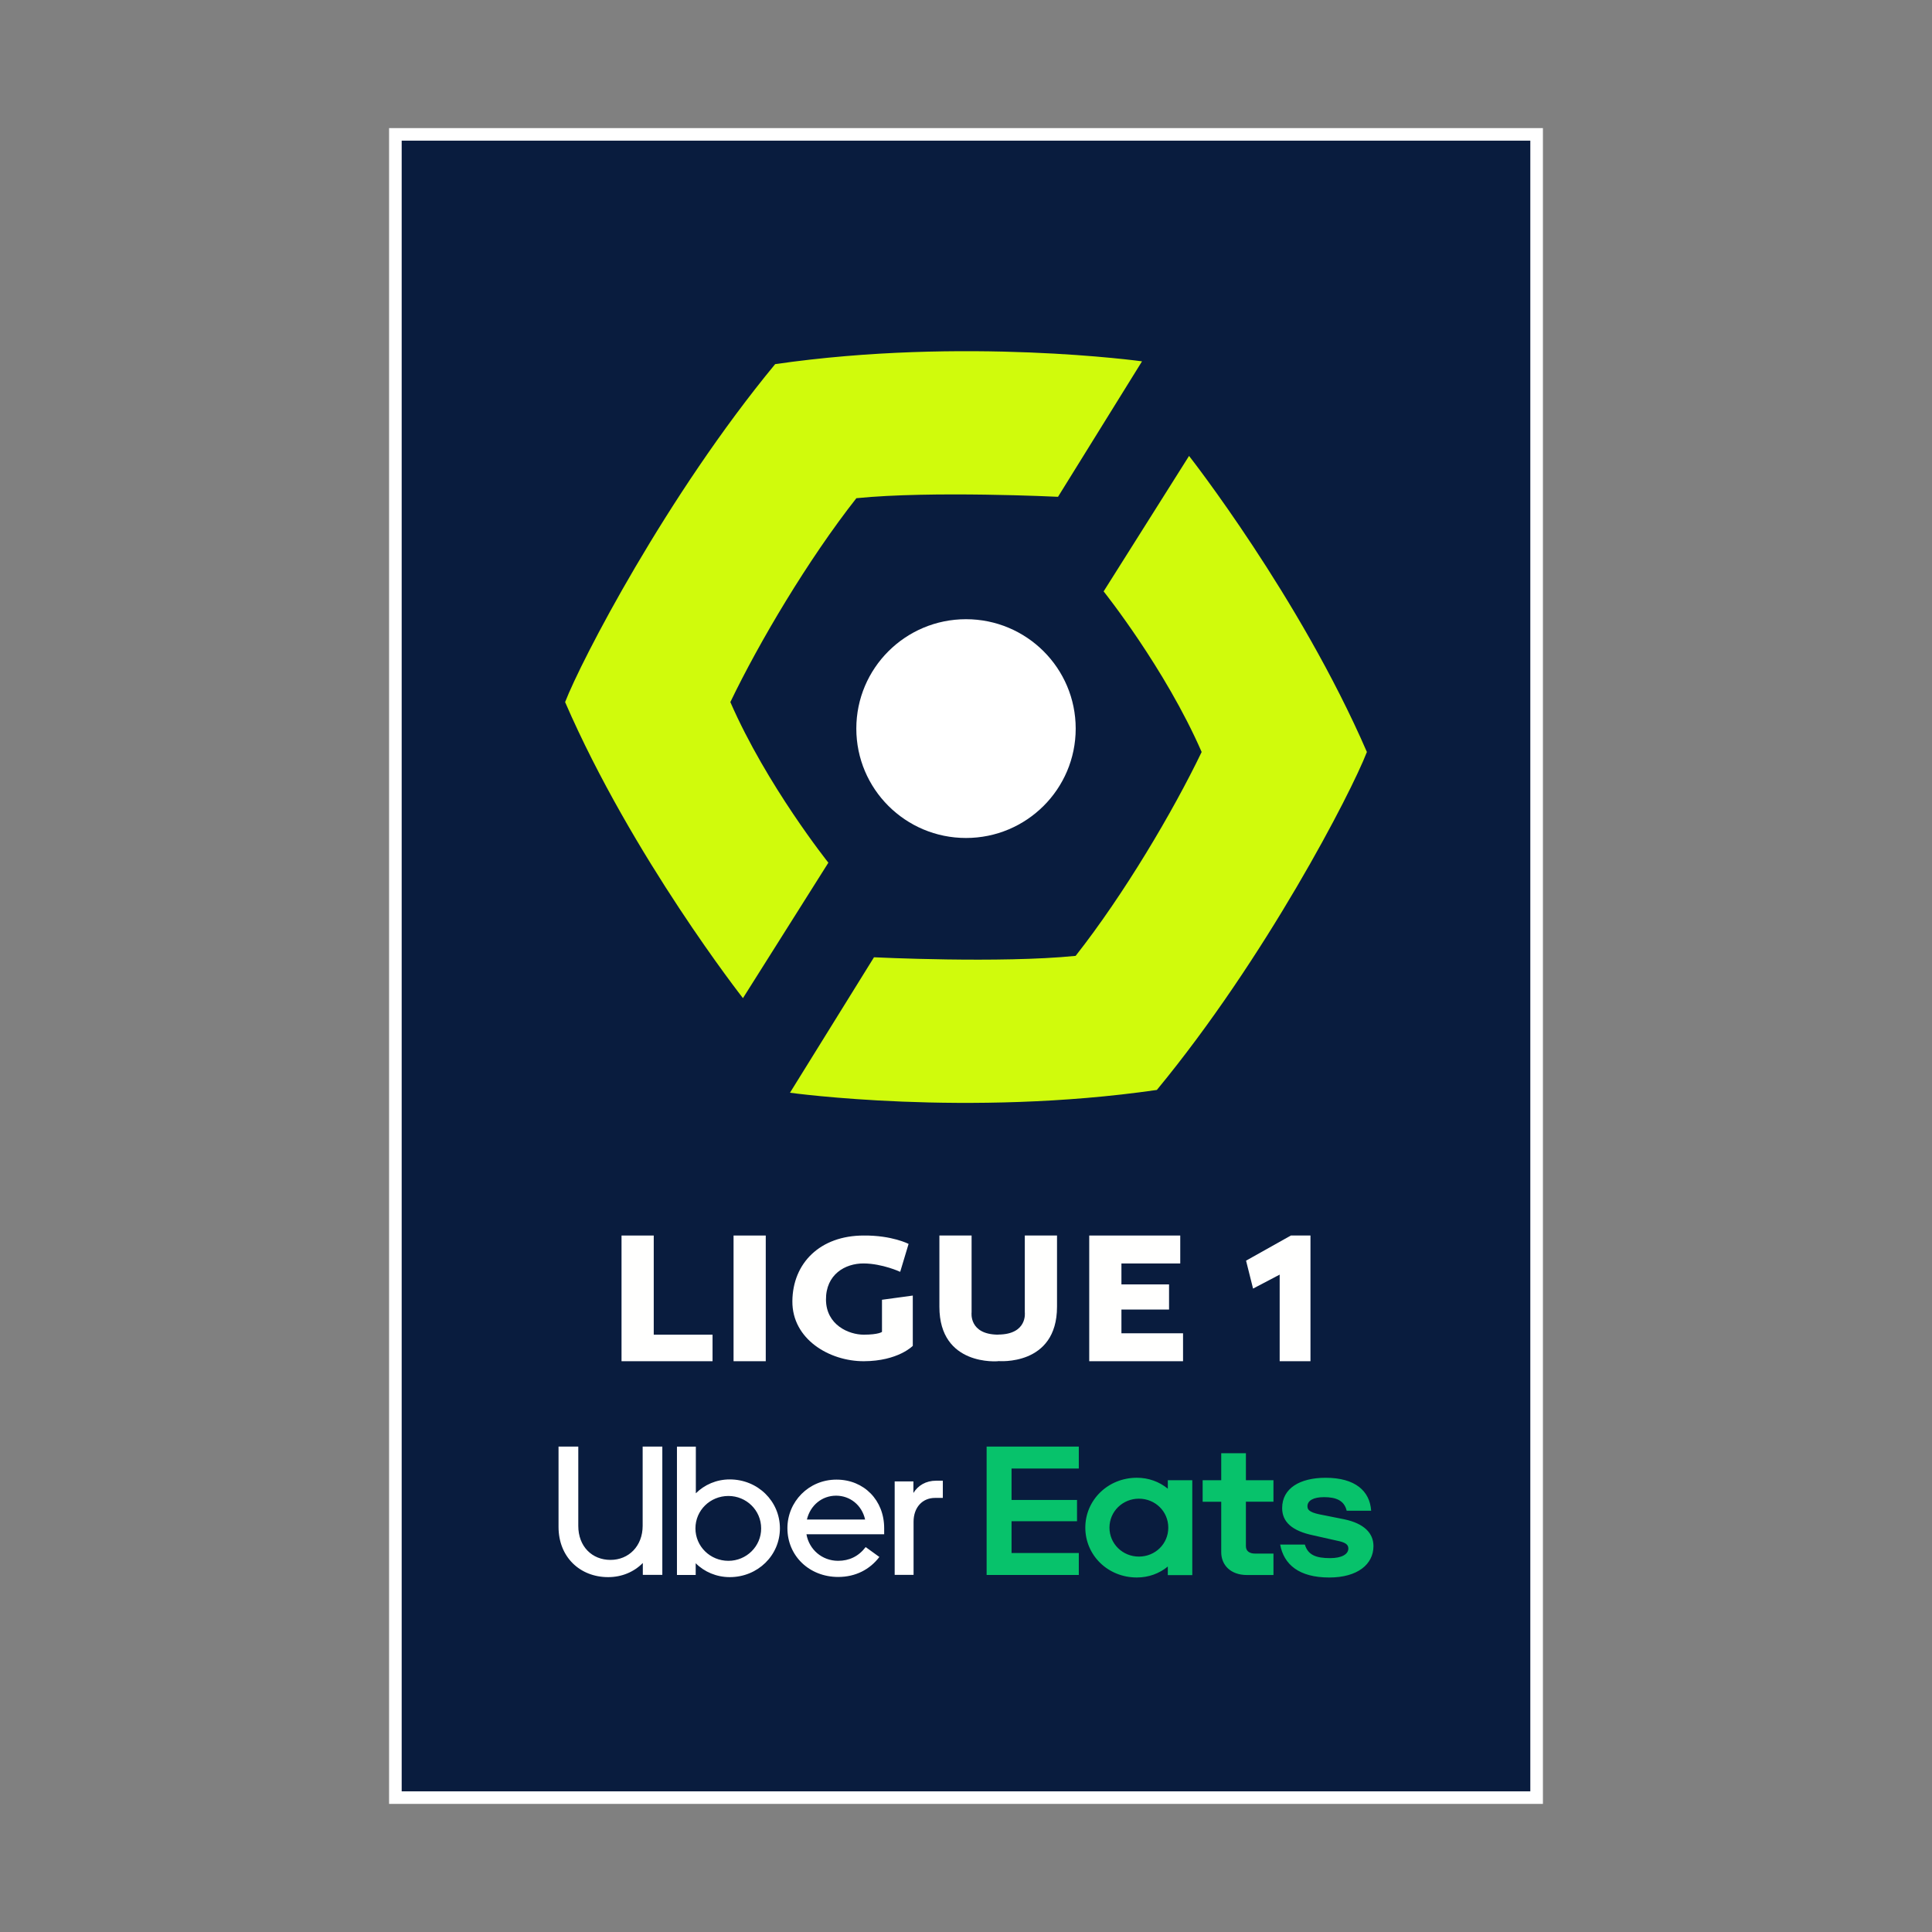
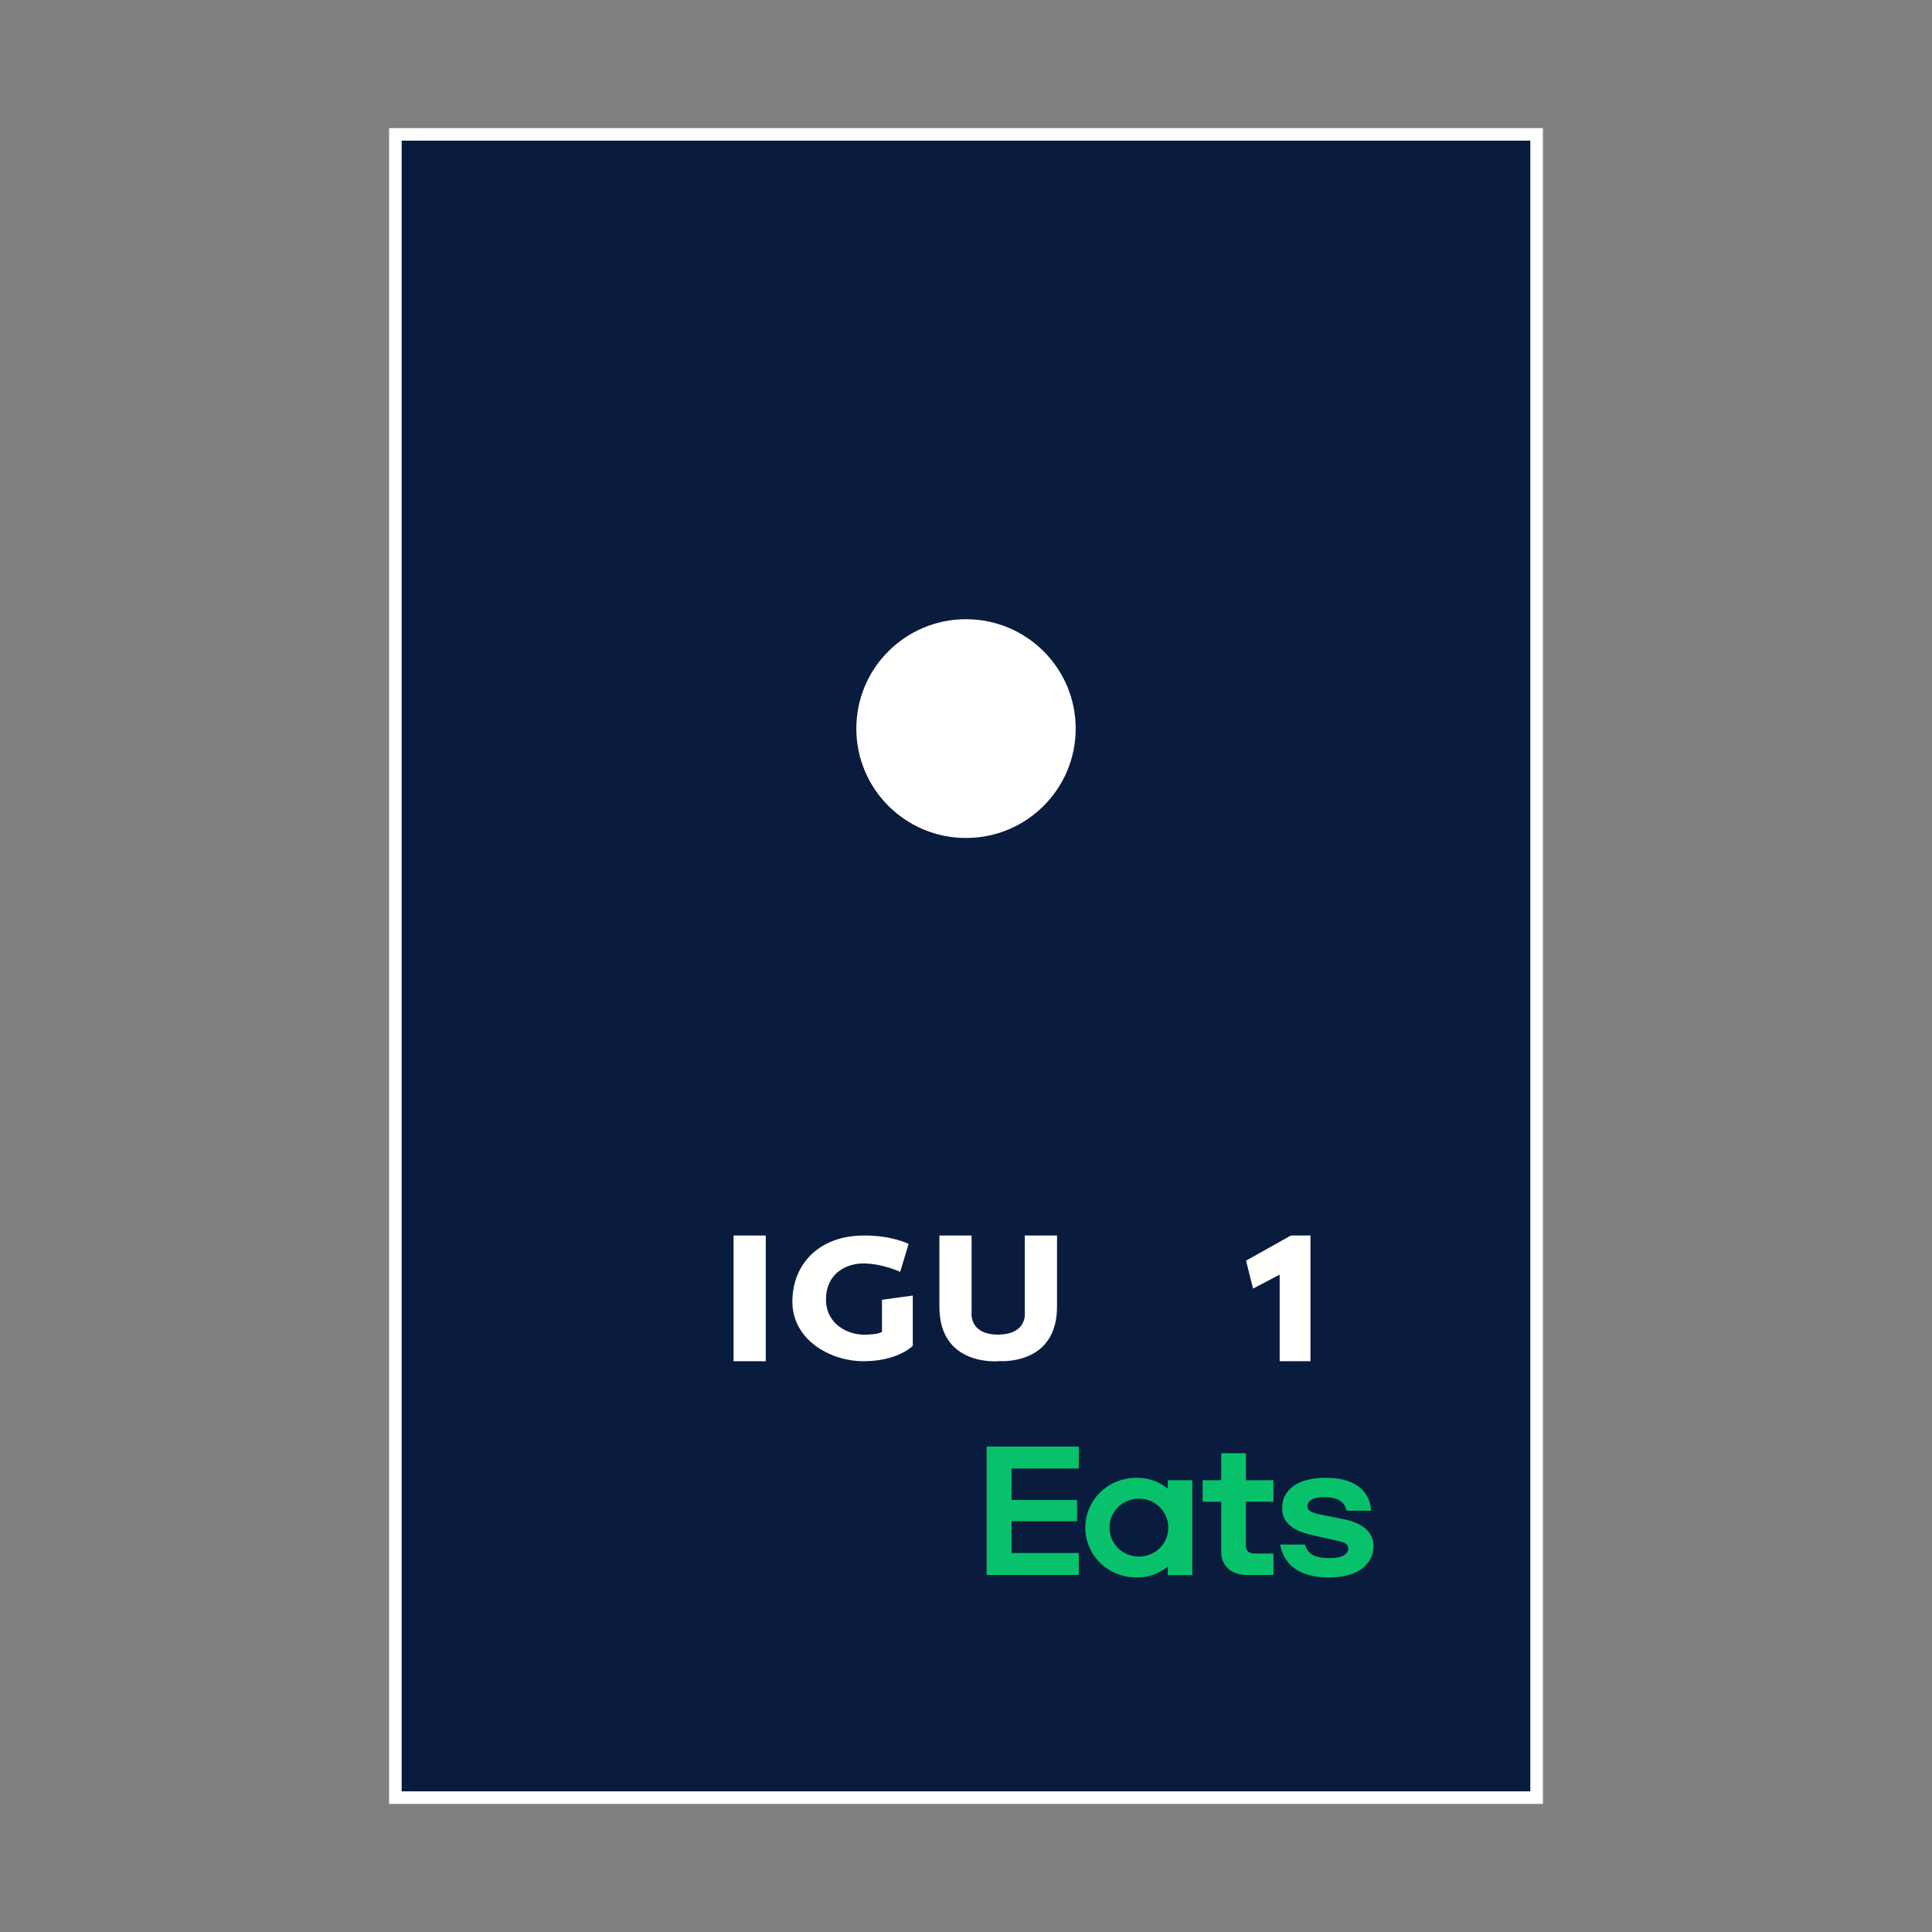
<svg xmlns="http://www.w3.org/2000/svg" width="144" height="144" viewBox="0 0 144 144" fill="none">
  <rect x="0" y="0" width="144" height="144" fill="#808080" stroke="none" />
  <path d="M114.53 10.016H29.47V133.984H114.53V10.016Z" fill="#091C3E" />
  <path d="M114.061 10.484V133.516H29.939V10.484H114.061ZM115 9.548H29V134.452H115V9.548Z" fill="white" />
  <path fill-rule="evenodd" clip-rule="evenodd" d="M68.034 96.564V100.312C68.034 100.312 66.941 101.45 64.382 101.457C61.822 101.463 59.035 99.816 59.059 96.981C59.083 94.145 61.121 92.089 64.382 92.089C66.487 92.072 67.721 92.713 67.721 92.713L67.095 94.795C67.095 94.795 65.778 94.182 64.382 94.17C62.985 94.159 61.546 94.996 61.564 96.877C61.581 98.758 63.266 99.481 64.382 99.479C65.497 99.477 65.738 99.271 65.738 99.271V96.877L68.034 96.564Z" fill="#FFFFFE" />
  <path fill-rule="evenodd" clip-rule="evenodd" d="M54.675 92.089V101.457H57.075V92.089H54.675Z" fill="#FFFFFE" />
-   <path fill-rule="evenodd" clip-rule="evenodd" d="M46.325 92.089V101.457H53.109V99.479H48.726V92.089H46.325Z" fill="#FFFFFE" />
  <path fill-rule="evenodd" clip-rule="evenodd" d="M78.784 92.089H76.383V97.808C76.383 97.808 76.608 99.459 74.4 99.471C74.4 99.472 74.4 99.474 74.4 99.478C72.193 99.467 72.417 97.813 72.417 97.813V92.088H70.017C70.017 92.088 70.019 92.929 70.017 97.396C70.014 101.864 74.4 101.456 74.4 101.456C74.4 101.456 74.4 101.452 74.4 101.446C74.4 101.446 78.786 101.853 78.784 97.391C78.781 92.929 78.784 92.089 78.784 92.089Z" fill="#FFFFFE" />
-   <path fill-rule="evenodd" clip-rule="evenodd" d="M81.185 92.089V101.457H88.177V99.375H83.585V97.606H87.134V95.732H83.585V94.171H87.969V92.089H81.185Z" fill="#FFFFFE" />
  <path fill-rule="evenodd" clip-rule="evenodd" d="M95.379 101.457V95.003L93.396 96.044L92.874 93.962L96.214 92.089H97.675V101.457H95.379Z" fill="#FFFFFE" />
  <path d="M87.077 113.861C87.077 112.653 86.107 111.703 84.885 111.703C83.68 111.703 82.693 112.653 82.693 113.861C82.693 115.069 83.68 116.019 84.885 116.019C86.107 116.019 87.077 115.069 87.077 113.861ZM88.866 110.328V117.399H87.042V116.76C86.408 117.283 85.606 117.577 84.735 117.577C82.578 117.577 80.893 115.926 80.893 113.86C80.893 111.8 82.584 110.143 84.735 110.143C85.606 110.143 86.408 110.437 87.042 110.96V110.327C87.042 110.328 88.866 110.328 88.866 110.328ZM94.922 115.795H93.549C93.133 115.795 92.862 115.617 92.862 115.237V111.928H94.916V110.328H92.863V108.314H91.023V110.328H89.638V111.933H91.023V115.69C91.023 116.639 91.71 117.393 92.945 117.393H94.917V115.793H94.922V115.795ZM99.076 117.578C101.182 117.578 102.37 116.594 102.37 115.236C102.37 114.269 101.667 113.55 100.195 113.24L98.638 112.929C97.738 112.768 97.449 112.602 97.449 112.274C97.449 111.848 97.882 111.589 98.684 111.589C99.555 111.589 100.19 111.819 100.374 112.602H102.198C102.1 111.129 101.009 110.145 98.806 110.145C96.902 110.145 95.564 110.916 95.564 112.406C95.564 113.435 96.303 114.109 97.889 114.437L99.626 114.828C100.313 114.96 100.498 115.138 100.498 115.415C100.498 115.858 99.979 116.134 99.142 116.134C98.092 116.134 97.487 115.904 97.256 115.122H95.416C95.684 116.594 96.803 117.578 99.076 117.578ZM73.537 107.82H80.408V109.454H75.395V111.796H80.275V113.384H75.395V115.754H80.408V117.389H73.537V107.82Z" fill="#07C26B" />
-   <path d="M70.273 111.646V110.362H69.782C69.004 110.362 68.427 110.719 68.08 111.277V110.414H66.684V117.382H68.092V113.424C68.092 112.342 68.761 111.646 69.684 111.646H70.273ZM60.142 113.257C60.395 112.192 61.272 111.479 62.317 111.479C63.362 111.479 64.243 112.187 64.48 113.257H60.142ZM62.346 110.282C60.269 110.282 58.689 111.933 58.689 113.901C58.689 115.978 60.333 117.537 62.473 117.537C63.772 117.537 64.833 116.979 65.543 116.047L64.522 115.31C63.991 116.006 63.294 116.334 62.468 116.334C61.268 116.334 60.305 115.488 60.108 114.355H65.901V113.907C65.905 111.825 64.4 110.282 62.346 110.282ZM54.292 116.335C52.925 116.335 51.834 115.253 51.834 113.918C51.834 112.566 52.936 111.501 54.292 111.501C55.63 111.501 56.732 112.566 56.732 113.918C56.738 115.253 55.636 116.335 54.292 116.335ZM50.456 117.388H51.853V116.514C52.494 117.158 53.405 117.55 54.391 117.55C56.485 117.55 58.13 115.922 58.13 113.914C58.13 111.895 56.486 110.267 54.391 110.267C53.398 110.267 52.505 110.663 51.864 111.302V107.822H50.456V117.388ZM45.501 116.266C46.857 116.266 47.9 115.242 47.9 113.723V107.821H49.366V117.382H47.912V116.496C47.254 117.163 46.348 117.55 45.328 117.55C43.234 117.55 41.63 116.059 41.63 113.805V107.821H43.102V113.723C43.1 115.271 44.134 116.266 45.501 116.266Z" fill="white" />
  <path d="M72 62.458C76.516 62.458 80.176 58.808 80.176 54.305C80.176 49.802 76.516 46.152 72 46.152C67.485 46.152 63.825 49.802 63.825 54.305C63.825 58.808 67.485 62.458 72 62.458Z" fill="white" />
-   <path fill-rule="evenodd" clip-rule="evenodd" d="M65.142 71.35L58.88 81.446C58.88 81.446 72.093 83.281 86.225 81.238C94.321 71.432 100.7 59.108 101.88 56.049C96.873 44.498 88.625 33.982 88.625 33.982L82.258 44.079C82.258 44.079 86.846 49.817 89.564 56.049C87.419 60.507 83.772 66.666 80.171 71.245C74.559 71.812 65.142 71.35 65.142 71.35Z" fill="#D0FB0C" />
-   <path fill-rule="evenodd" clip-rule="evenodd" d="M78.858 37.029L85.12 26.932C85.12 26.932 71.907 25.097 57.776 27.14C49.678 36.947 43.3 49.27 42.12 52.33C47.127 63.88 55.375 74.396 55.375 74.396L61.742 64.3C61.742 64.3 57.154 58.561 54.436 52.33C56.579 47.871 60.228 41.713 63.829 37.133C69.441 36.567 78.858 37.029 78.858 37.029Z" fill="#D0FB0C" />
</svg>